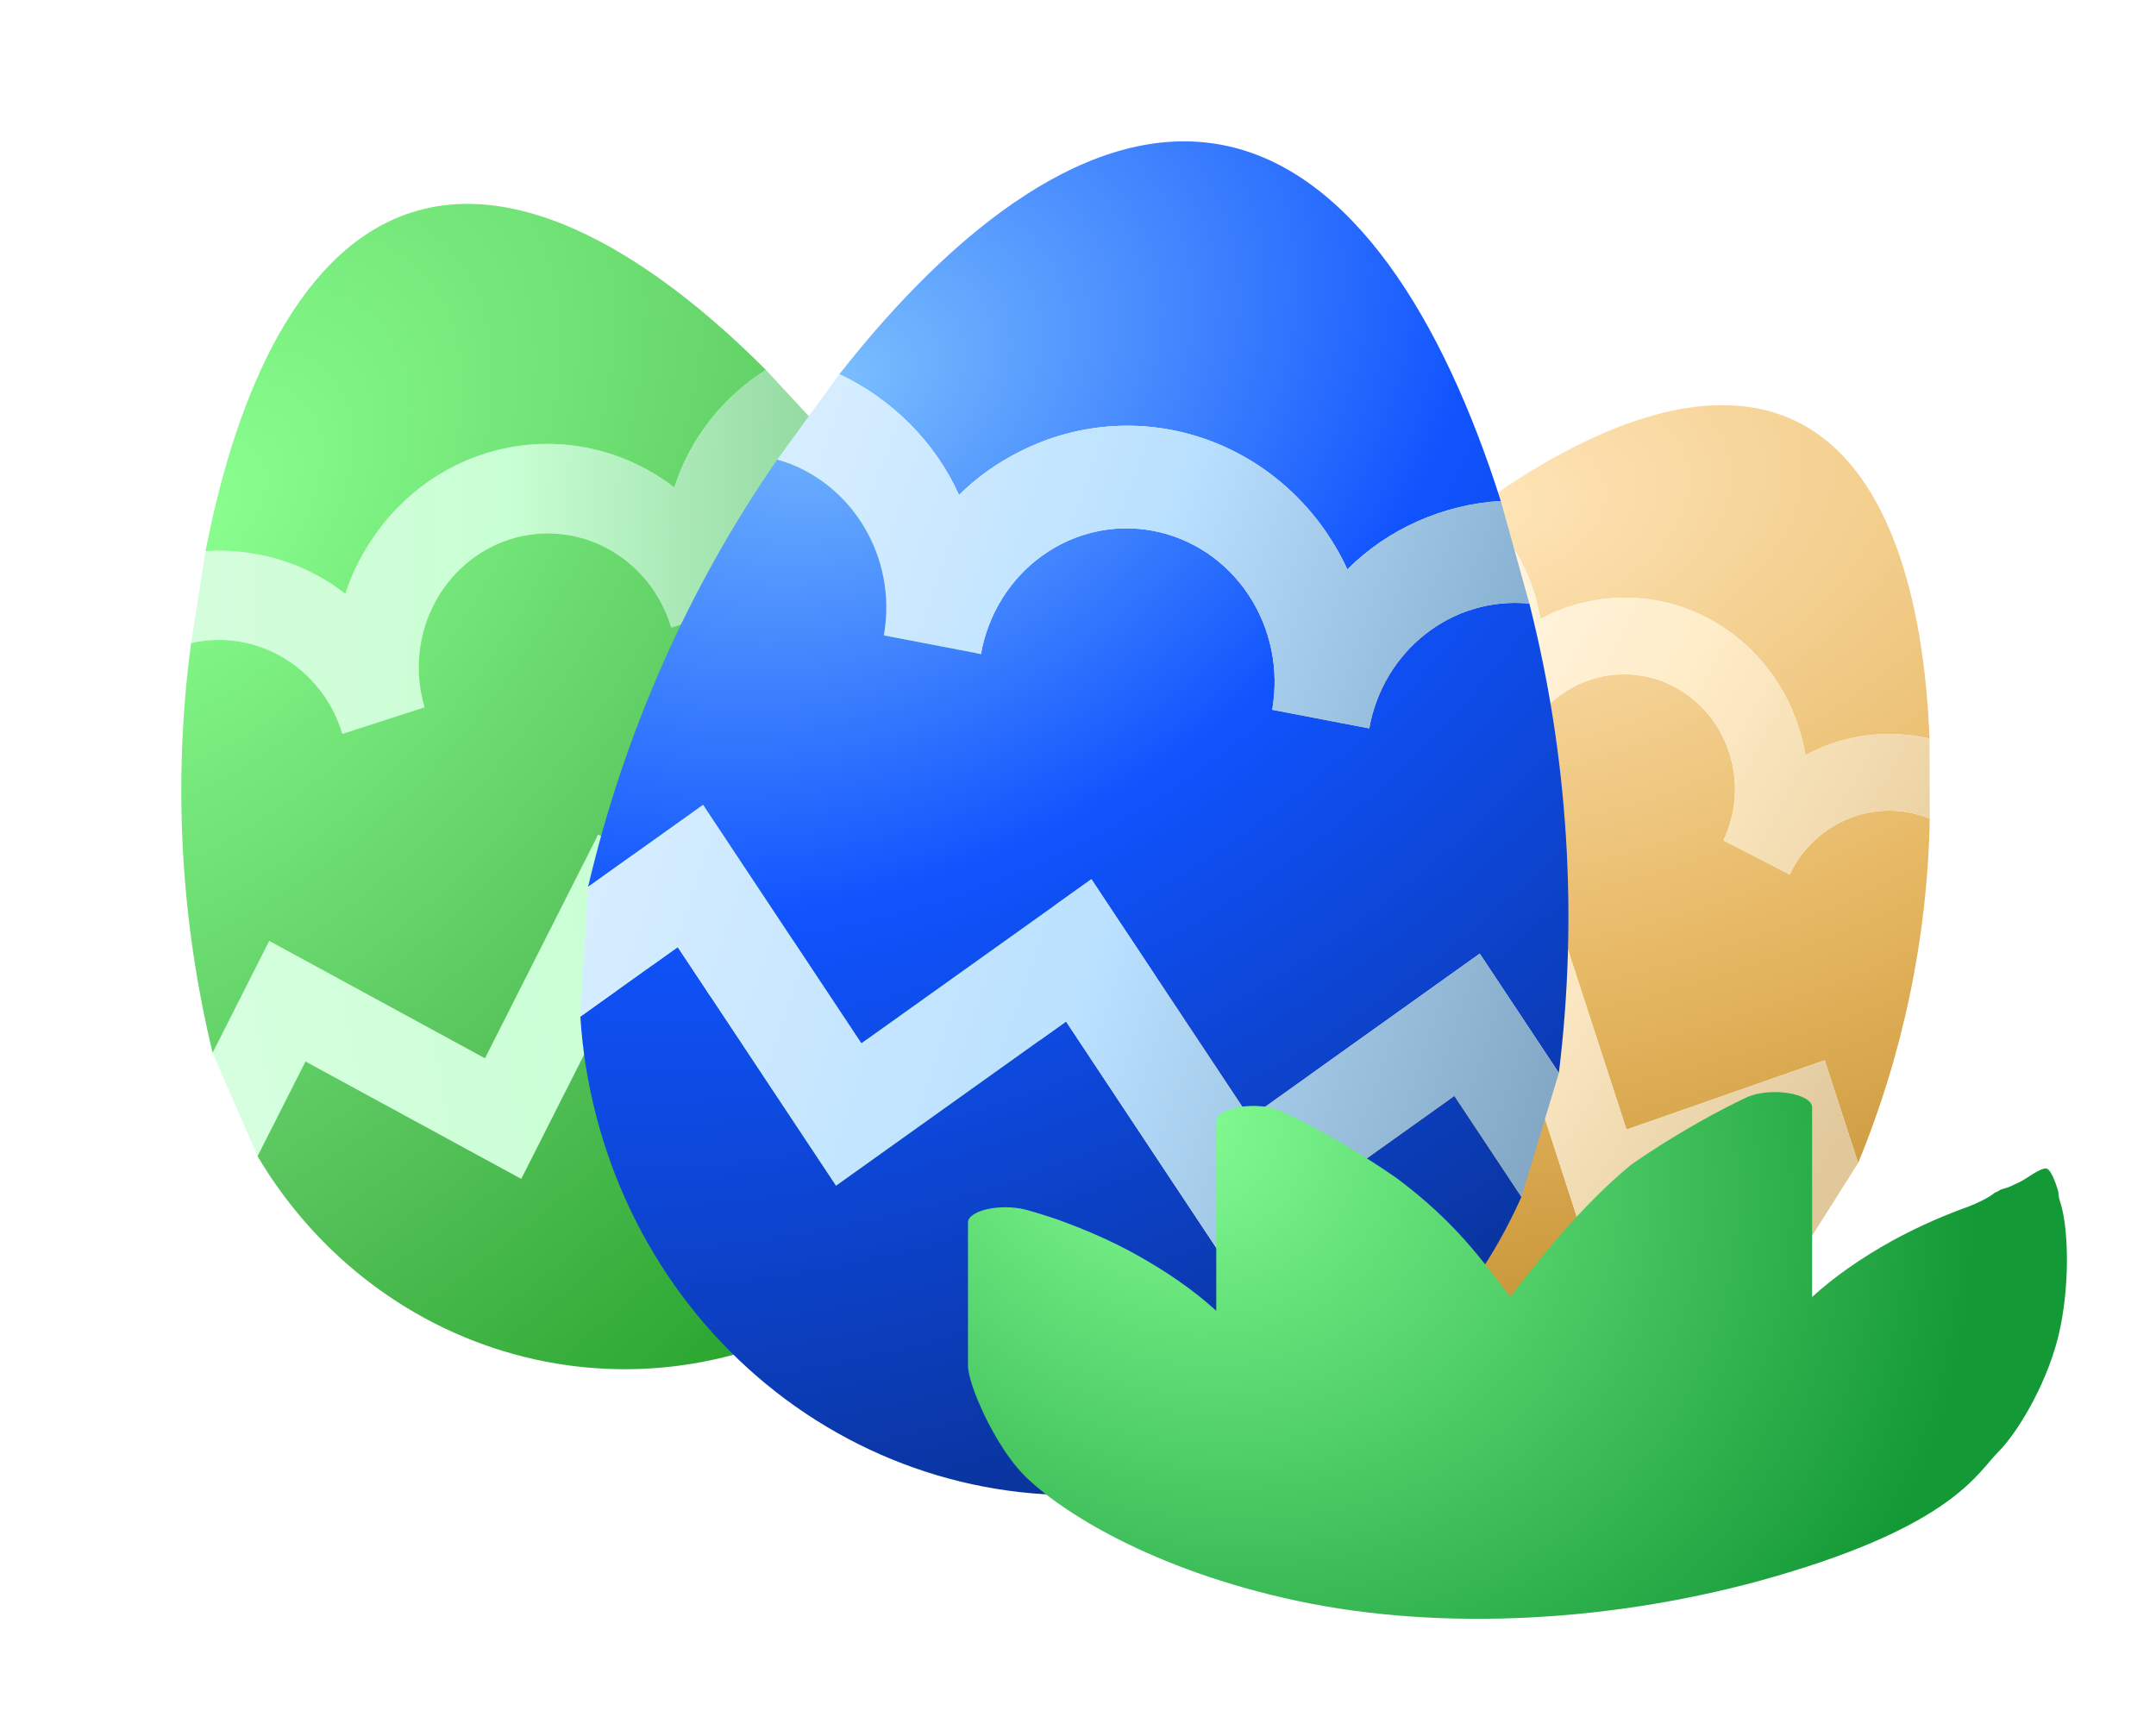
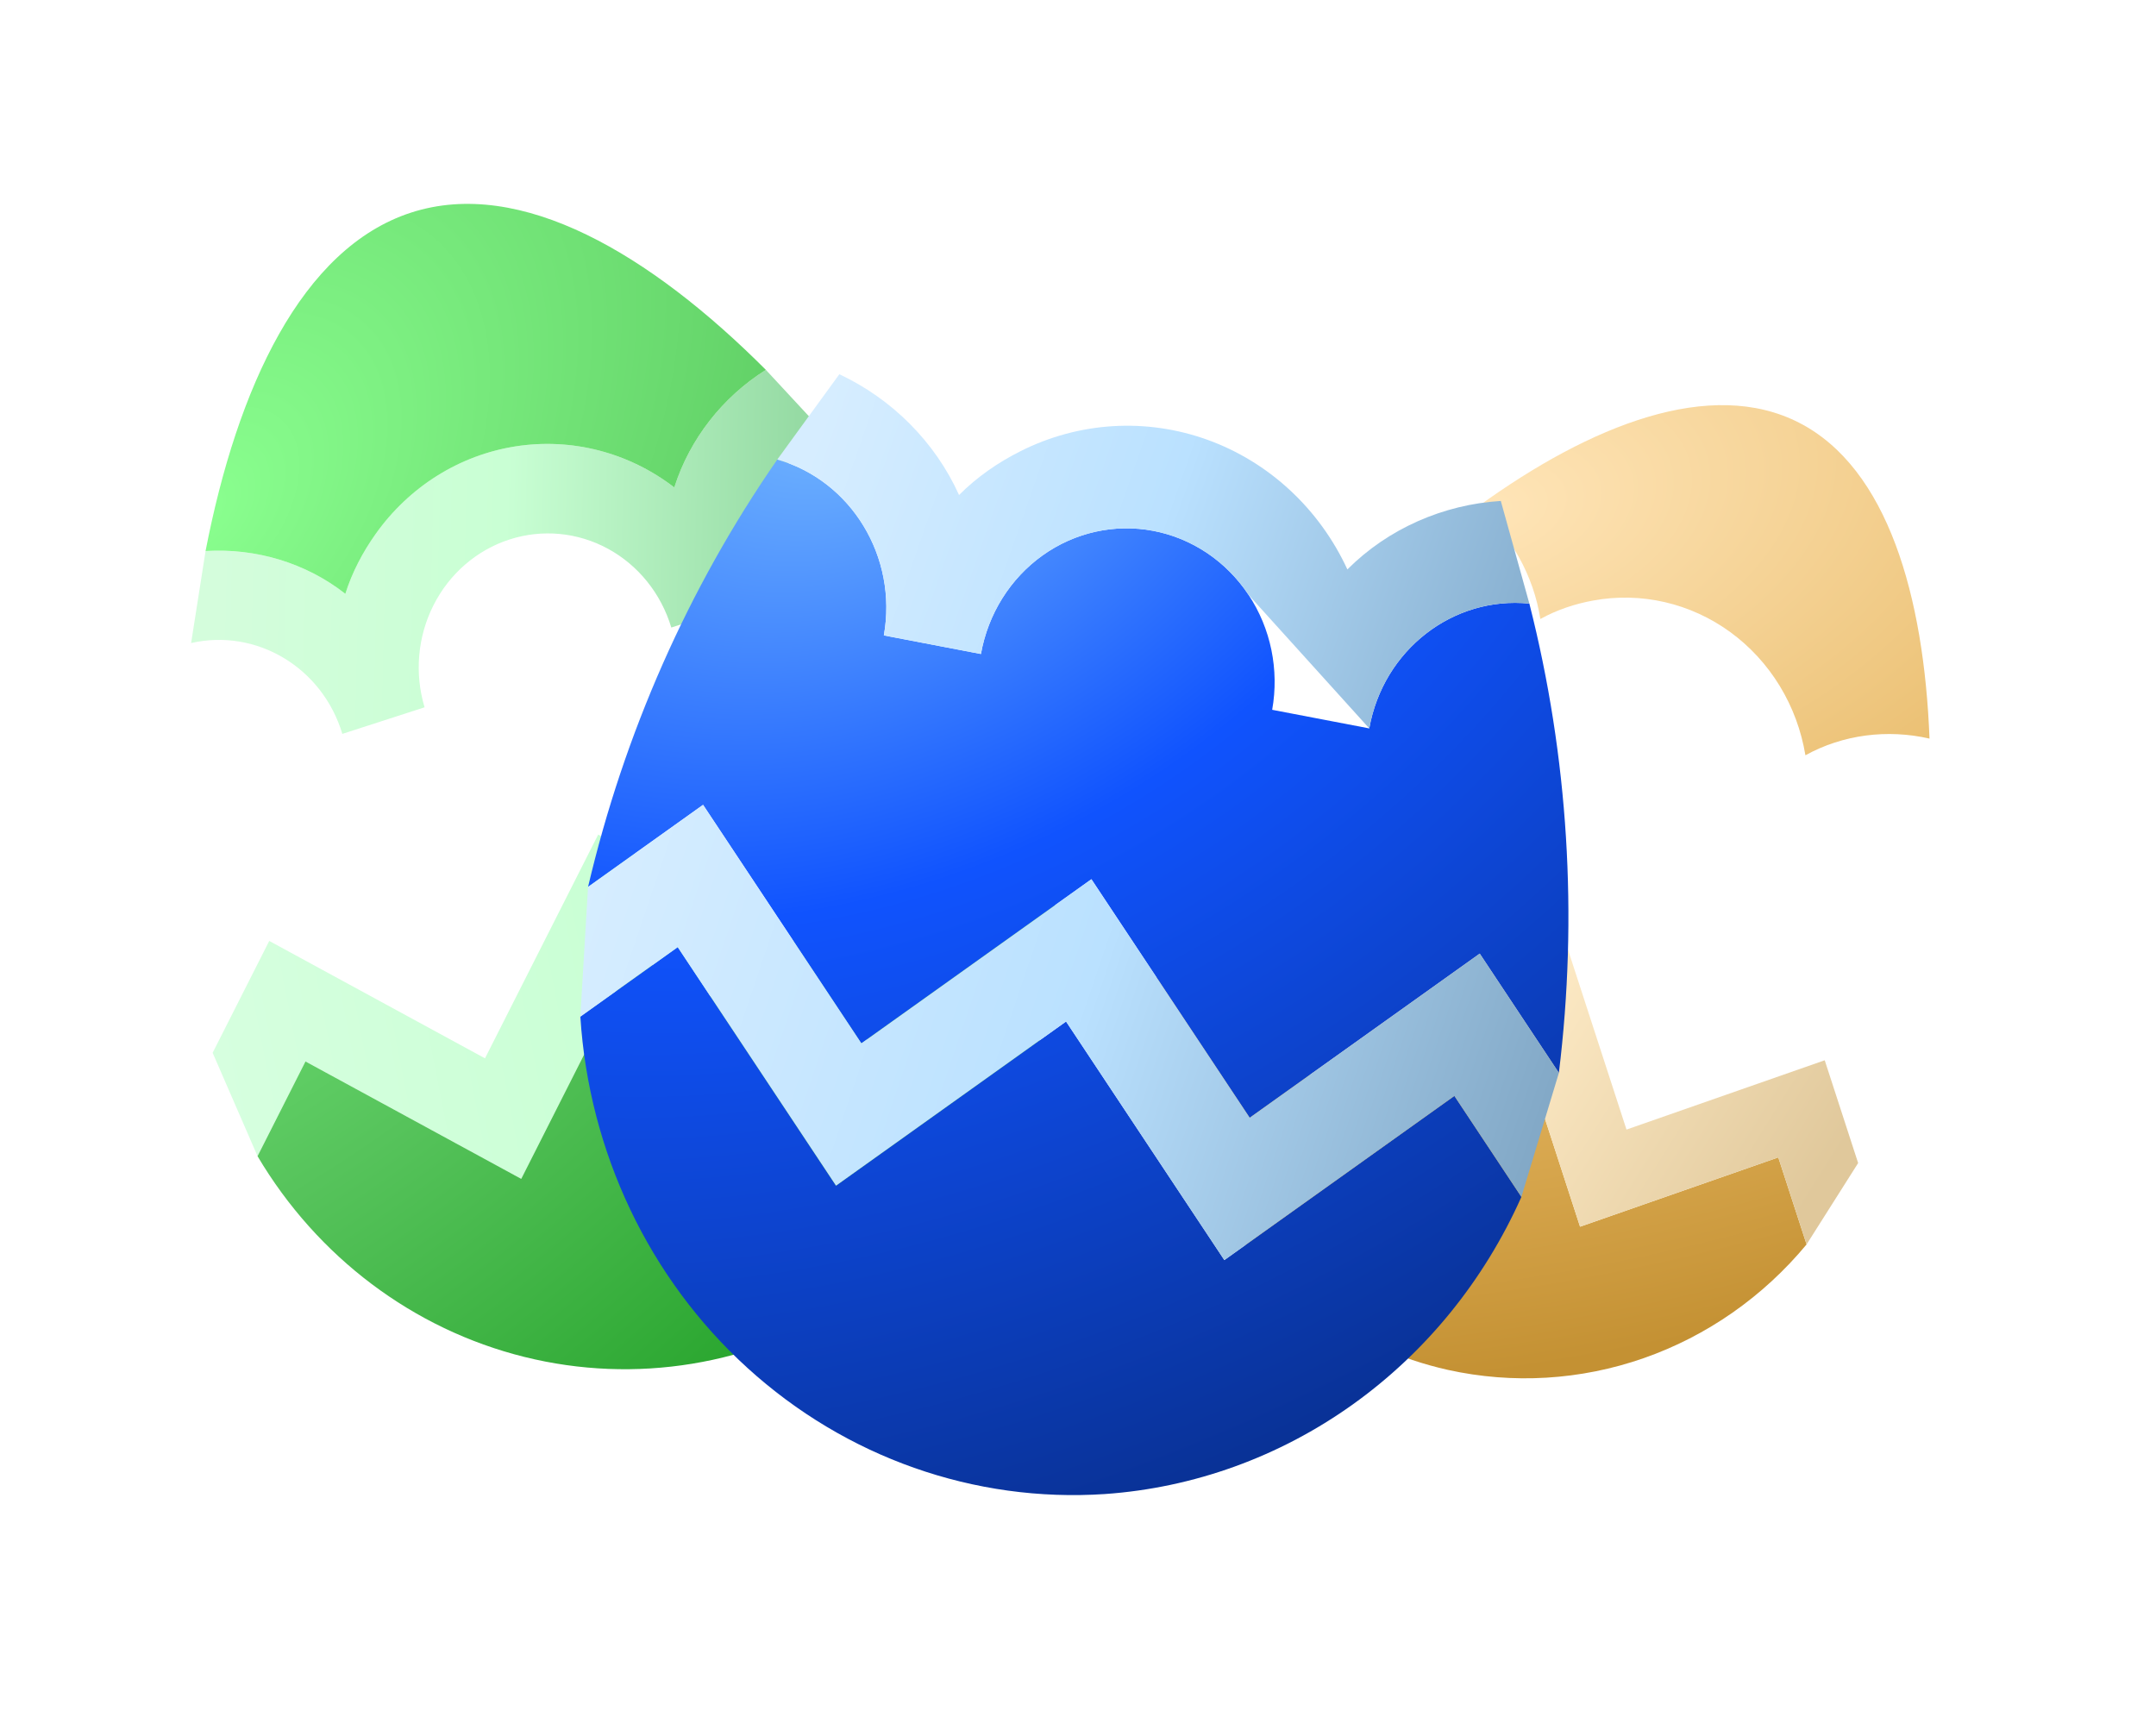
<svg xmlns="http://www.w3.org/2000/svg" width="344" height="273" viewBox="0 0 344 273" fill="none">
  <g clip-path="url(#clip0_2942_52853)" filter="url(#filter0_d_2942_52853)">
    <path d="M101.226 144.103L135.652 162.833L153.713 127.133L168.287 135.062L165.144 117.266L147.931 107.901L129.87 143.601L95.445 124.87L77.383 160.571L42.958 141.84L33.927 159.69L41.093 176.185L48.74 161.072L83.165 179.803L101.226 144.103Z" fill="url(#paint0_linear_2942_52853)" />
    <path d="M122.201 50.726C115.338 55.035 110.053 61.72 107.588 69.484C103.991 66.715 99.901 64.71 95.555 63.586C91.208 62.461 86.689 62.238 82.259 62.931C77.829 63.623 73.575 65.217 69.741 67.62C65.907 70.023 62.568 73.188 59.918 76.934C57.894 79.778 56.18 83.019 55.101 86.454C48.818 81.518 40.806 79.132 32.798 79.63L30.493 94.311C40.913 91.937 51.431 98.191 54.622 108.805L67.744 104.563C66.117 99.149 66.629 93.287 69.17 88.266C71.71 83.245 76.07 79.475 81.29 77.788C86.51 76.1 92.163 76.632 97.005 79.266C101.847 81.901 105.482 86.422 107.109 91.836L120.231 87.593C117.04 76.979 122.268 65.634 132.142 61.446L122.201 50.726Z" fill="url(#paint1_linear_2942_52853)" />
    <path d="M65.609 25.625C48.113 31.282 37.838 53.615 32.798 79.63C40.806 79.132 48.818 81.518 55.101 86.454C56.18 83.019 57.894 79.778 59.918 76.934C62.568 73.188 65.907 70.023 69.741 67.62C73.575 65.217 77.829 63.623 82.259 62.931C86.689 62.238 91.208 62.461 95.555 63.586C99.901 64.71 103.991 66.715 107.588 69.484C110.053 61.72 115.338 55.035 122.201 50.726C103.797 32.289 83.104 19.968 65.609 25.625Z" fill="url(#paint2_radial_2942_52853)" />
-     <path d="M77.383 160.571L95.445 124.87L129.87 143.601L147.931 107.901L165.144 117.266C157.707 96.678 146.53 77.697 132.142 61.446C122.268 65.634 117.04 76.979 120.231 87.593L107.109 91.836C105.482 86.422 101.847 81.901 97.005 79.266C92.163 76.632 86.51 76.1 81.29 77.788C76.07 79.475 71.71 83.245 69.17 88.266C66.629 93.287 66.117 99.149 67.744 104.563L54.622 108.805C51.431 98.191 40.913 91.937 30.493 94.311C27.56 116.161 28.764 138.367 33.927 159.69L42.958 141.84L77.383 160.571Z" fill="url(#paint3_radial_2942_52853)" />
    <path d="M135.652 162.833L101.226 144.103L83.165 179.803L48.74 161.072L41.093 176.185C50.629 192.287 65.937 203.806 83.656 208.211C101.375 212.616 120.056 209.548 135.595 199.68C146.133 192.941 154.729 183.387 160.481 172.017C166.232 160.648 168.929 147.884 168.287 135.062L153.713 127.133L135.652 162.833Z" fill="url(#paint4_radial_2942_52853)" />
    <path d="M287.08 59.17C272.982 51.923 253.832 59.47 235.826 72.523C241.083 77.138 244.693 83.547 245.771 90.476C248.405 89.007 251.322 88.048 254.206 87.527C257.993 86.832 261.876 86.919 265.631 87.785C269.386 88.651 272.938 90.278 276.085 92.573C279.231 94.868 281.909 97.784 283.965 101.156C286.021 104.527 287.413 108.287 288.063 112.219C294.034 108.914 301.138 108.013 307.863 109.558C306.979 86.794 301.177 66.418 287.08 59.17Z" fill="url(#paint5_radial_2942_52853)" />
-     <path d="M217.222 150.196L248.851 139.139L259.514 171.939L291.143 160.881L296.475 177.281C303.63 159.925 307.545 141.266 307.905 122.328C299.379 118.856 289.646 122.685 285.557 131.237L274.984 125.802C277.069 121.44 277.398 116.397 275.899 111.784C274.399 107.17 271.193 103.364 266.987 101.201C262.781 99.039 257.919 98.698 253.47 100.253C249.021 101.808 245.351 105.133 243.265 109.495L232.692 104.059C236.781 95.507 233.827 85.155 226 80.22C211.683 91.983 199.733 106.511 190.745 122.925L206.56 117.396L217.222 150.196Z" fill="url(#paint6_radial_2942_52853)" />
    <path d="M252.106 187.436L241.443 154.635L209.814 165.693L199.152 132.892L185.762 137.574C182.474 153.435 185.392 170.001 193.875 183.633C202.357 197.265 215.71 206.848 231.001 210.278C241.397 212.575 252.198 211.929 262.27 208.407C272.343 204.886 281.316 198.619 288.249 190.263L283.735 176.378L252.106 187.436Z" fill="url(#paint7_radial_2942_52853)" />
    <path d="M241.443 154.635L252.106 187.436L283.735 176.378L288.249 190.263L296.475 177.281L291.143 160.881L259.514 171.939L248.851 139.139L217.222 150.196L206.56 117.396L190.745 122.925L185.762 137.574L199.152 132.892L209.814 165.693L241.443 154.635Z" fill="url(#paint8_linear_2942_52853)" />
-     <path d="M307.863 109.558C301.138 108.013 294.034 108.914 288.063 112.219C287.413 108.287 286.021 104.527 283.965 101.156C281.909 97.784 279.231 94.868 276.085 92.573C272.938 90.278 269.386 88.651 265.631 87.785C261.876 86.919 257.993 86.832 254.206 87.527C251.322 88.048 248.405 89.007 245.771 90.476C244.693 83.547 241.083 77.138 235.826 72.523L226 80.22C233.827 85.155 236.781 95.507 232.692 104.059L243.265 109.495C245.351 105.133 249.021 101.808 253.47 100.253C257.919 98.698 262.781 99.039 266.987 101.201C271.193 103.364 274.399 107.17 275.899 111.784C277.398 116.397 277.069 121.44 274.984 125.802L285.557 131.237C289.646 122.685 299.379 118.856 307.905 122.328L307.863 109.558Z" fill="url(#paint9_linear_2942_52853)" />
-     <path d="M195.008 14.838C174.355 10.881 152.433 27.834 133.922 51.42C142.299 55.35 149.193 62.209 153.021 70.694C155.884 67.809 159.291 65.472 162.809 63.709C167.425 61.38 172.441 60.02 177.566 59.707C182.692 59.394 187.826 60.136 192.675 61.888C197.523 63.64 201.99 66.368 205.818 69.917C209.646 73.465 212.76 77.763 214.981 82.564C221.48 76.057 230.282 72.206 239.46 71.639C230.296 42.75 215.662 18.794 195.008 14.838Z" fill="url(#paint10_radial_2942_52853)" />
    <path d="M137.435 158.187L174.138 131.995L199.395 170.057L236.098 143.865L248.726 162.896C251.791 137.901 250.235 112.464 244.018 88.016C231.848 86.792 220.704 95.4 218.472 107.929L202.982 104.962C204.12 98.571 202.764 91.973 199.211 86.62C195.659 81.266 190.201 77.596 184.039 76.415C177.877 75.234 171.515 76.641 166.352 80.325C161.19 84.009 157.65 89.669 156.512 96.059L141.022 93.092C143.254 80.562 135.81 68.394 124.022 65.028C109.793 85.558 99.576 108.74 93.827 133.221L112.178 120.125L137.435 158.187Z" fill="url(#paint11_radial_2942_52853)" />
    <path d="M195.351 192.761L170.094 154.698L133.391 180.891L108.134 142.828L92.597 153.916C93.971 175.525 103.559 195.685 119.256 209.967C134.953 224.25 155.475 231.487 176.313 230.09C190.469 229.095 204.107 224.169 215.795 215.828C227.483 207.486 236.792 196.038 242.746 182.682L232.054 166.568L195.351 192.761Z" fill="url(#paint12_radial_2942_52853)" />
    <path d="M170.094 154.698L195.351 192.761L232.054 166.568L242.746 182.682L248.726 162.896L236.098 143.865L199.395 170.057L174.138 131.995L137.435 158.187L112.178 120.125L93.827 133.221L92.597 153.916L108.134 142.828L133.391 180.891L170.094 154.698Z" fill="url(#paint13_linear_2942_52853)" />
-     <path d="M239.46 71.639C230.282 72.206 221.48 76.057 214.981 82.564C212.76 77.763 209.646 73.465 205.818 69.917C201.99 66.368 197.523 63.64 192.675 61.888C187.826 60.136 182.692 59.394 177.566 59.707C172.441 60.02 167.425 61.38 162.809 63.709C159.291 65.472 155.884 67.809 153.021 70.694C149.193 62.209 142.299 55.35 133.922 51.42L124.022 65.028C135.81 68.394 143.254 80.562 141.022 93.092L156.512 96.059C157.65 89.669 161.19 84.009 166.352 80.325C171.515 76.641 177.877 75.234 184.039 76.415C190.201 77.596 195.659 81.266 199.211 86.62C202.764 91.973 204.12 98.571 202.982 104.962L218.472 107.929C220.704 95.4 231.848 86.792 244.018 88.016L239.46 71.639Z" fill="url(#paint14_linear_2942_52853)" />
-     <path d="M204.43 168.972C203.628 168.606 202.572 168.349 201.402 168.233C200.233 168.117 199.005 168.149 197.881 168.324C196.757 168.499 195.789 168.809 195.107 169.214C194.424 169.618 194.059 170.098 194.059 170.589V200.857C190.59 197.683 186.295 194.67 181.248 191.871C177.678 189.887 173.605 188.062 169.094 186.427C167.47 185.849 165.763 185.309 163.984 184.811L163.636 184.717L163.517 184.688L163.477 184.679L163.461 184.675C162.559 184.456 161.523 184.338 160.473 184.333C159.423 184.328 158.388 184.436 157.474 184.647C156.559 184.857 155.798 185.163 155.266 185.533C154.734 185.902 154.451 186.322 154.445 186.751V209.546C154.445 212.76 158.882 222.594 163.461 227.156C169.094 232.768 183.679 242.145 206.846 247.109C230.012 252.073 258.004 250.568 283.421 243.18C311.646 234.974 315.507 226.7 318.817 223.391C322.126 220.081 327.091 211.671 328.745 203.466C330.4 195.26 329.849 186.918 328.745 183.609C328.41 182.603 328.41 181.831 328.41 181.831C328.41 181.831 327.454 178.373 326.539 178.161C325.624 177.95 323.23 179.884 322.126 180.368C321.171 180.786 320.647 181.142 319.745 181.363L319.729 181.366L319.713 181.369L319.674 181.379L319.555 181.411C319.035 181.543 318.759 181.874 318.265 182.022C317.394 182.765 315.507 183.677 314.096 184.221C310.864 185.375 306.546 187.14 301.943 189.661C296.895 192.462 292.6 195.475 289.132 198.651V168.382C289.132 167.891 288.766 167.412 288.084 167.008C287.401 166.603 286.434 166.293 285.31 166.118C284.186 165.942 282.958 165.911 281.788 166.026C280.619 166.142 279.563 166.4 278.761 166.766L278.745 166.773L278.721 166.785L278.626 166.827L278.309 166.979L277.145 167.542C276.154 168.027 274.752 168.744 273.056 169.666C268.42 172.197 264.138 174.834 260.23 177.562C252.178 184.221 245.564 192.663 240.973 198.651C236.382 192.663 232.258 186.751 222.961 179.769C219.053 177.04 214.77 174.404 210.134 171.872C208.351 170.902 206.493 169.956 204.564 169.034L204.469 168.992L204.446 168.979L204.43 168.972Z" fill="url(#paint15_radial_2942_52853)" />
+     <path d="M239.46 71.639C230.282 72.206 221.48 76.057 214.981 82.564C212.76 77.763 209.646 73.465 205.818 69.917C201.99 66.368 197.523 63.64 192.675 61.888C187.826 60.136 182.692 59.394 177.566 59.707C172.441 60.02 167.425 61.38 162.809 63.709C159.291 65.472 155.884 67.809 153.021 70.694C149.193 62.209 142.299 55.35 133.922 51.42L124.022 65.028C135.81 68.394 143.254 80.562 141.022 93.092L156.512 96.059C157.65 89.669 161.19 84.009 166.352 80.325C171.515 76.641 177.877 75.234 184.039 76.415C190.201 77.596 195.659 81.266 199.211 86.62L218.472 107.929C220.704 95.4 231.848 86.792 244.018 88.016L239.46 71.639Z" fill="url(#paint14_linear_2942_52853)" />
  </g>
  <defs>
    <filter id="filter0_d_2942_52853" x="-13.817" y="-5.527" width="367.579" height="277.634" filterUnits="userSpaceOnUse" color-interpolation-filters="sRGB">
      <feFlood flood-opacity="0" result="BackgroundImageFix" />
      <feColorMatrix in="SourceAlpha" type="matrix" values="0 0 0 0 0 0 0 0 0 0 0 0 0 0 0 0 0 0 127 0" result="hardAlpha" />
      <feOffset dy="8.29" />
      <feGaussianBlur stdDeviation="6.908" />
      <feComposite in2="hardAlpha" operator="out" />
      <feColorMatrix type="matrix" values="0 0 0 0 0.004 0 0 0 0 0.09 0 0 0 0 0.314 0 0 0 0.15 0" />
      <feBlend mode="normal" in2="BackgroundImageFix" result="effect1_dropShadow_2942_52853" />
      <feBlend mode="normal" in="SourceGraphic" in2="effect1_dropShadow_2942_52853" result="shape" />
    </filter>
    <linearGradient id="paint0_linear_2942_52853" x1="34.198" y1="160.511" x2="168.7" y2="134.22" gradientUnits="userSpaceOnUse">
      <stop stop-color="#D6FFDF" />
      <stop offset="0.5" stop-color="#C9FFD4" />
      <stop offset="1" stop-color="#89C996" />
    </linearGradient>
    <linearGradient id="paint1_linear_2942_52853" x1="34.198" y1="77.222" x2="126.877" y2="79.427" gradientUnits="userSpaceOnUse">
      <stop stop-color="#D4FDDC" />
      <stop offset="0.5" stop-color="#C9FFD4" />
      <stop offset="1" stop-color="#96DBA4" />
    </linearGradient>
    <radialGradient id="paint2_radial_2942_52853" cx="0" cy="0" r="1" gradientUnits="userSpaceOnUse" gradientTransform="translate(31.992 73.361) rotate(41.003) scale(162.256 262.419)">
      <stop stop-color="#8AFF8F" />
      <stop offset="0.583" stop-color="#56C35B" />
      <stop offset="1" stop-color="#26A32B" />
    </radialGradient>
    <radialGradient id="paint3_radial_2942_52853" cx="0" cy="0" r="1" gradientUnits="userSpaceOnUse" gradientTransform="translate(31.992 73.361) rotate(41.003) scale(162.256 262.419)">
      <stop stop-color="#8AFF8F" />
      <stop offset="0.583" stop-color="#56C35B" />
      <stop offset="1" stop-color="#26A32B" />
    </radialGradient>
    <radialGradient id="paint4_radial_2942_52853" cx="0" cy="0" r="1" gradientUnits="userSpaceOnUse" gradientTransform="translate(31.992 73.361) rotate(41.003) scale(162.256 262.419)">
      <stop stop-color="#8AFF8F" />
      <stop offset="0.583" stop-color="#56C35B" />
      <stop offset="1" stop-color="#26A32B" />
    </radialGradient>
    <radialGradient id="paint5_radial_2942_52853" cx="0" cy="0" r="1" gradientUnits="userSpaceOnUse" gradientTransform="translate(237.177 72.809) rotate(77.873) scale(136.53 229.484)">
      <stop stop-color="#FFE5B8" />
      <stop offset="0.578" stop-color="#E6B762" />
      <stop offset="1" stop-color="#C49133" />
    </radialGradient>
    <radialGradient id="paint6_radial_2942_52853" cx="0" cy="0" r="1" gradientUnits="userSpaceOnUse" gradientTransform="translate(237.177 72.809) rotate(77.873) scale(136.53 229.484)">
      <stop stop-color="#FFE5B8" />
      <stop offset="0.578" stop-color="#E6B762" />
      <stop offset="1" stop-color="#C49133" />
    </radialGradient>
    <radialGradient id="paint7_radial_2942_52853" cx="0" cy="0" r="1" gradientUnits="userSpaceOnUse" gradientTransform="translate(237.177 72.809) rotate(77.873) scale(136.53 229.484)">
      <stop stop-color="#FFE5B8" />
      <stop offset="0.578" stop-color="#E6B762" />
      <stop offset="1" stop-color="#C49133" />
    </radialGradient>
    <linearGradient id="paint8_linear_2942_52853" x1="190.293" y1="123.003" x2="288.064" y2="184.332" gradientUnits="userSpaceOnUse">
      <stop stop-color="#FFF6E6" />
      <stop offset="0.491" stop-color="#FFECC8" />
      <stop offset="1" stop-color="#E0C89B" />
    </linearGradient>
    <linearGradient id="paint9_linear_2942_52853" x1="231.662" y1="77.222" x2="307.78" y2="119.142" gradientUnits="userSpaceOnUse">
      <stop stop-color="#FFF6E5" />
      <stop offset="0.493" stop-color="#FFEDC9" />
      <stop offset="1" stop-color="#EDD4A6" />
    </linearGradient>
    <radialGradient id="paint10_radial_2942_52853" cx="0" cy="0" r="1" gradientUnits="userSpaceOnUse" gradientTransform="translate(134.585 52.4) rotate(62.823) scale(184.77 249.862)">
      <stop stop-color="#7ABEFE" />
      <stop offset="0.432" stop-color="#1053FE" />
      <stop offset="1" stop-color="#093194" />
    </radialGradient>
    <radialGradient id="paint11_radial_2942_52853" cx="0" cy="0" r="1" gradientUnits="userSpaceOnUse" gradientTransform="translate(134.585 52.4) rotate(62.823) scale(184.77 249.862)">
      <stop stop-color="#7ABEFE" />
      <stop offset="0.432" stop-color="#1053FE" />
      <stop offset="1" stop-color="#093194" />
    </radialGradient>
    <radialGradient id="paint12_radial_2942_52853" cx="0" cy="0" r="1" gradientUnits="userSpaceOnUse" gradientTransform="translate(134.585 52.4) rotate(62.823) scale(184.77 249.862)">
      <stop stop-color="#7ABEFE" />
      <stop offset="0.432" stop-color="#1053FE" />
      <stop offset="1" stop-color="#093194" />
    </radialGradient>
    <linearGradient id="paint13_linear_2942_52853" x1="94.32" y1="131.277" x2="245.834" y2="182.528" gradientUnits="userSpaceOnUse">
      <stop stop-color="#D6EDFF" />
      <stop offset="0.505" stop-color="#BAE1FF" />
      <stop offset="1" stop-color="#80A6C4" />
    </linearGradient>
    <linearGradient id="paint14_linear_2942_52853" x1="133.482" y1="51.849" x2="244.772" y2="90.831" gradientUnits="userSpaceOnUse">
      <stop stop-color="#D6EDFF" />
      <stop offset="0.481" stop-color="#BAE1FF" />
      <stop offset="1" stop-color="#87AFCF" />
    </linearGradient>
    <radialGradient id="paint15_radial_2942_52853" cx="0" cy="0" r="1" gradientUnits="userSpaceOnUse" gradientTransform="translate(184.782 167.681) rotate(29.572) scale(136.352 110.608)">
      <stop stop-color="#87FF95" />
      <stop offset="1" stop-color="#149937" />
    </radialGradient>
    <clipPath id="clip0_2942_52853">
      <rect width="339.945" height="250" fill="white" />
    </clipPath>
  </defs>
</svg>